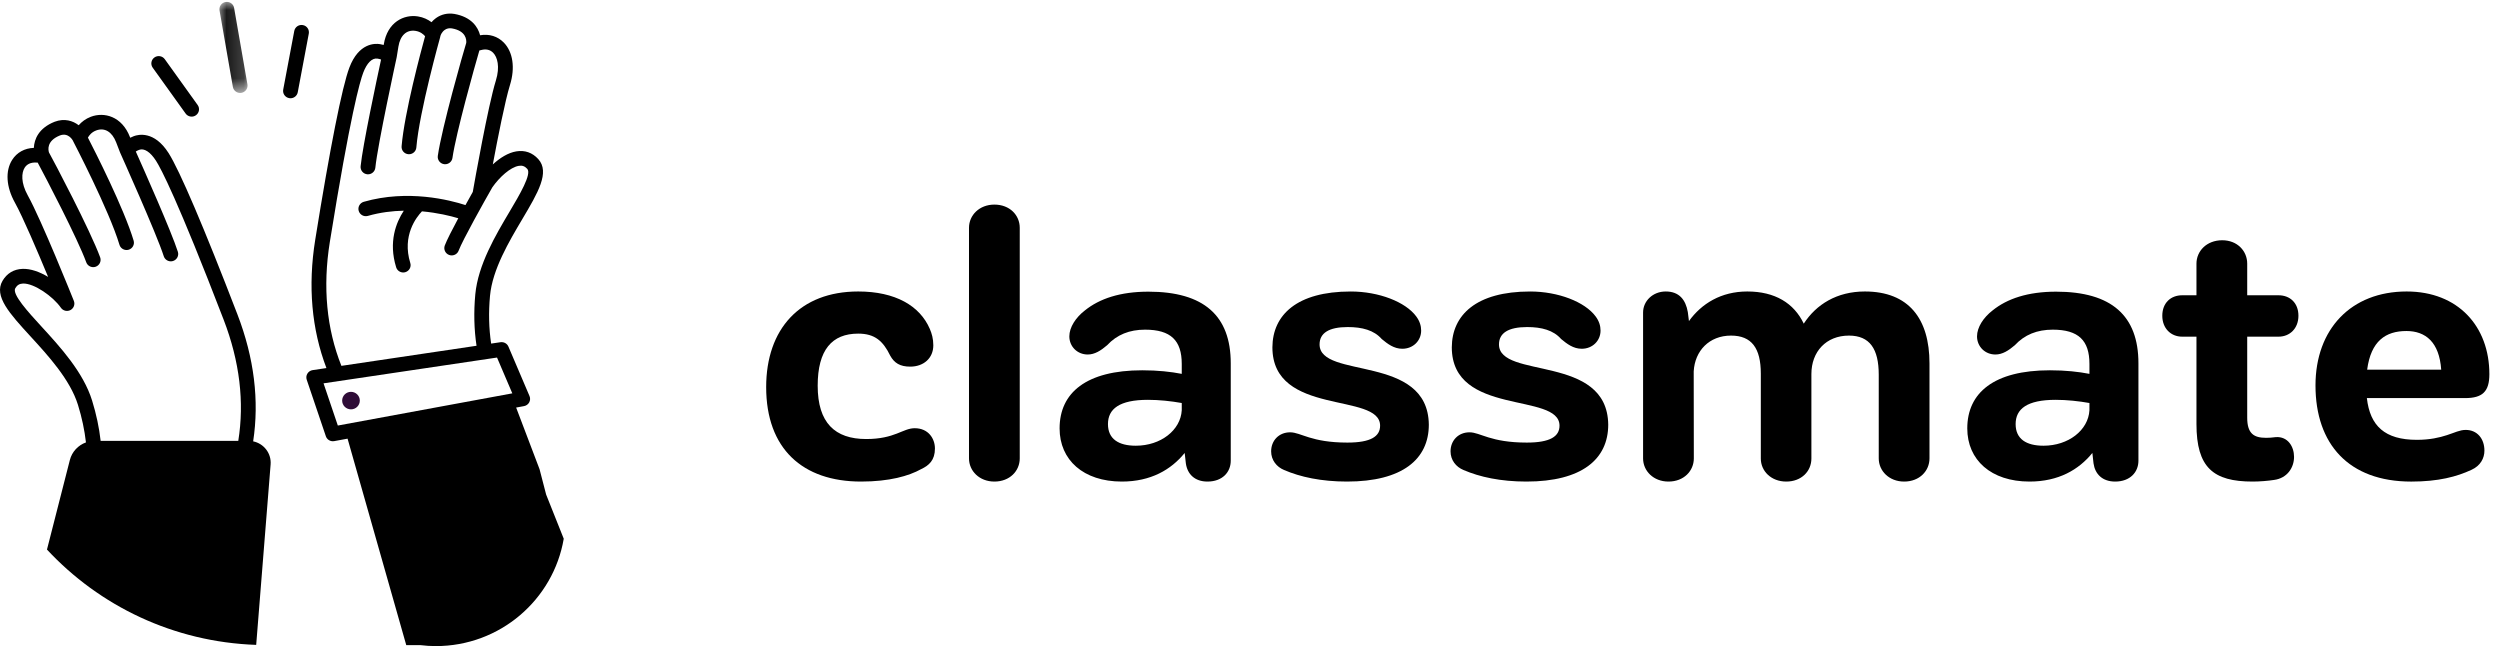
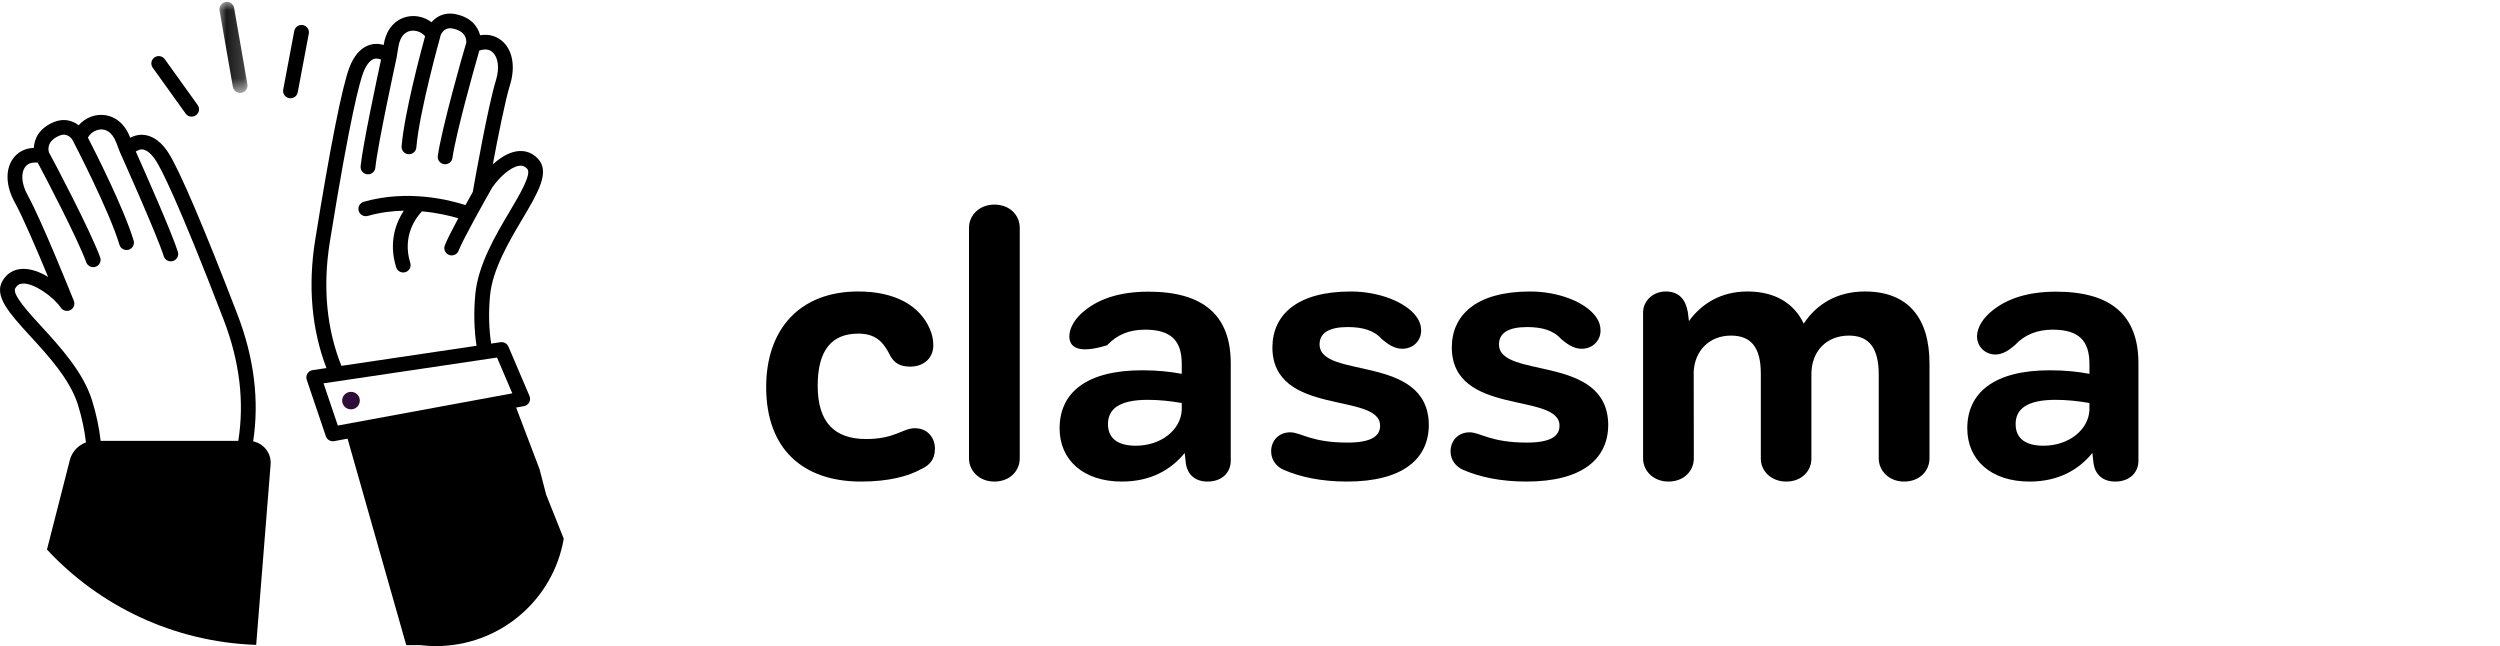
<svg xmlns="http://www.w3.org/2000/svg" xmlns:xlink="http://www.w3.org/1999/xlink" width="147px" height="38px" viewBox="0 0 147 38" version="1.1">
  <title>atoms/misc/logo</title>
  <desc>Created with Sketch.</desc>
  <defs>
    <polygon id="path-1" points="0.097 0.009 1.749 0.009 1.749 5.363 0.097 5.363" />
  </defs>
  <g id="🚀-Symbols" stroke="none" stroke-width="1" fill="none" fill-rule="evenodd">
    <g id="components/basic/header" transform="translate(-130, -17)">
      <g id="header-nav" transform="translate(130, 16)">
        <g id="components/misc/logo-dark" transform="translate(0, 1)">
          <g id="Group-32">
            <path d="M19.024,22.54 L29.225,21.024 L30.124,23.129 L19.864,25.022 L19.024,22.54 Z M19.393,14.235 C20.597,6.749 21.167,4.778 21.356,4.278 C21.575,3.699 21.88,3.396 22.198,3.446 C22.281,3.459 22.348,3.479 22.407,3.501 C22.16,4.644 21.327,8.552 21.204,9.776 C21.181,10.013 21.355,10.224 21.594,10.248 C21.609,10.249 21.623,10.25 21.637,10.25 C21.858,10.25 22.047,10.084 22.07,9.862 C22.206,8.502 23.313,3.423 23.324,3.372 C23.325,3.369 23.323,3.366 23.324,3.362 C23.325,3.358 23.328,3.354 23.328,3.349 L23.426,2.742 C23.532,2.08 23.909,1.733 24.436,1.816 C24.718,1.861 24.899,2.018 24.995,2.129 C24.755,3.004 23.777,6.643 23.614,8.603 C23.594,8.84 23.772,9.048 24.012,9.068 C24.024,9.069 24.036,9.069 24.048,9.069 C24.272,9.069 24.462,8.899 24.481,8.673 C24.656,6.565 25.874,2.21 25.887,2.166 C25.889,2.159 25.887,2.152 25.888,2.145 C25.89,2.135 25.896,2.127 25.897,2.118 C25.906,2.064 25.981,1.881 26.147,1.761 C26.269,1.673 26.41,1.645 26.568,1.669 C27.41,1.816 27.433,2.34 27.415,2.521 C27.235,3.097 25.984,7.493 25.743,9.164 C25.709,9.4 25.874,9.619 26.112,9.653 C26.133,9.655 26.154,9.657 26.174,9.657 C26.387,9.657 26.573,9.502 26.604,9.287 C26.815,7.825 27.899,3.947 28.187,2.968 L28.293,2.942 C28.579,2.865 28.823,2.923 29,3.106 C29.243,3.356 29.411,3.917 29.156,4.74 C28.696,6.226 27.912,10.646 27.8,11.285 C27.672,11.512 27.524,11.777 27.369,12.059 C26.456,11.762 23.985,11.123 21.389,11.866 C21.159,11.932 21.025,12.172 21.092,12.4 C21.159,12.629 21.399,12.76 21.63,12.695 C22.353,12.488 23.072,12.402 23.744,12.389 C23.293,13.075 22.831,14.22 23.294,15.717 C23.351,15.903 23.524,16.022 23.709,16.022 C23.751,16.022 23.794,16.016 23.837,16.003 C24.066,15.933 24.196,15.693 24.125,15.465 C23.626,13.849 24.492,12.76 24.811,12.427 C25.732,12.509 26.492,12.697 26.947,12.834 C26.594,13.492 26.273,14.119 26.153,14.436 C26.069,14.659 26.183,14.907 26.407,14.991 C26.458,15.01 26.509,15.018 26.56,15.018 C26.736,15.018 26.902,14.912 26.967,14.739 C27.205,14.11 28.481,11.833 28.953,11.009 C29.374,10.411 30.009,9.834 30.502,9.752 C30.706,9.716 30.86,9.772 31.003,9.93 C31.276,10.231 30.551,11.454 29.968,12.437 C29.139,13.833 28.109,15.571 27.947,17.312 C27.85,18.359 27.876,19.373 28.02,20.331 L20.074,21.512 C19.203,19.324 18.969,16.88 19.393,14.235 L19.393,14.235 Z M32.113,29.081 L31.726,27.59 L30.349,23.965 L30.814,23.879 C30.944,23.855 31.056,23.774 31.118,23.659 C31.18,23.544 31.187,23.407 31.135,23.287 L29.895,20.38 C29.817,20.199 29.629,20.095 29.43,20.122 L28.879,20.203 C28.746,19.314 28.722,18.369 28.813,17.391 C28.956,15.842 29.933,14.197 30.717,12.875 C31.629,11.338 32.349,10.124 31.649,9.353 C31.305,8.973 30.858,8.817 30.357,8.901 C29.878,8.981 29.397,9.283 28.977,9.669 C29.274,8.085 29.703,5.911 29.988,4.993 C30.298,3.99 30.163,3.06 29.627,2.507 C29.265,2.134 28.761,1.979 28.23,2.073 C28.101,1.577 27.708,0.993 26.712,0.818 C26.318,0.756 25.946,0.841 25.636,1.063 C25.534,1.136 25.447,1.219 25.373,1.305 C25.166,1.149 24.899,1.016 24.573,0.965 C23.756,0.835 22.779,1.293 22.567,2.606 L22.561,2.643 C22.491,2.624 22.416,2.607 22.335,2.594 C22.053,2.549 21.095,2.517 20.543,3.974 C20.116,5.099 19.403,8.695 18.535,14.1 C18.097,16.826 18.325,19.358 19.194,21.642 L18.383,21.763 C18.256,21.782 18.144,21.856 18.077,21.965 C18.009,22.073 17.994,22.206 18.035,22.327 L19.16,25.651 C19.22,25.829 19.388,25.945 19.572,25.945 C19.598,25.945 19.625,25.943 19.652,25.938 L20.437,25.793 L23.888,37.934 L24.723,37.934 C25.018,37.969 25.317,37.991 25.621,37.991 C29.406,37.991 32.536,35.26 33.148,31.678 L32.113,29.081 Z" id="Fill-1" fill="#000000" />
            <path d="M10.914,6.676 C11.02,6.823 11.202,6.885 11.369,6.846 C11.422,6.833 11.474,6.811 11.521,6.777 C11.716,6.639 11.762,6.37 11.623,6.176 L9.688,3.479 C9.548,3.285 9.276,3.241 9.082,3.378 C8.886,3.516 8.84,3.785 8.979,3.979 L10.914,6.676 Z" id="Fill-3" fill="#000000" />
            <path d="M18.157,1.978 C18.201,1.744 18.046,1.518 17.809,1.475 C17.573,1.431 17.347,1.586 17.303,1.82 L16.653,5.267 C16.609,5.501 16.765,5.726 17.001,5.77 C17.044,5.778 17.088,5.779 17.13,5.775 C17.314,5.754 17.472,5.616 17.508,5.425 L18.157,1.978 Z" id="Fill-5" fill="#000000" />
            <g id="Group-9" transform="translate(12.806, 0.103)">
              <mask id="mask-2" fill="white">
                <use xlink:href="#path-1" />
              </mask>
              <g id="Clip-8" />
              <path d="M1.363,5.361 C1.372,5.36 1.38,5.358 1.389,5.357 C1.625,5.316 1.784,5.093 1.743,4.858 L0.96,0.366 C0.919,0.131 0.706,-0.023 0.457,0.014 C0.221,0.055 0.062,0.278 0.103,0.513 L0.887,5.006 C0.926,5.232 1.136,5.386 1.363,5.361" id="Fill-7" fill="#000000" mask="url(#mask-2)" />
            </g>
            <path d="M20.638,23.04 C20.351,23.04 20.119,23.27 20.119,23.555 C20.119,23.839 20.351,24.07 20.638,24.07 C20.924,24.07 21.157,23.839 21.157,23.555 C21.157,23.27 20.924,23.04 20.638,23.04" id="Fill-10" fill="#2F0C37" />
            <path d="M2.43,19.191 C1.657,18.348 0.694,17.298 0.899,16.947 C1.006,16.765 1.146,16.68 1.353,16.672 C2.007,16.651 3.117,17.429 3.581,18.096 C3.707,18.276 3.948,18.335 4.144,18.231 C4.338,18.127 4.424,17.895 4.343,17.692 C4.265,17.498 2.434,12.93 1.635,11.493 C1.215,10.739 1.264,10.155 1.45,9.861 C1.585,9.647 1.818,9.544 2.114,9.558 L2.217,9.562 C2.696,10.45 4.565,14.037 5.072,15.424 C5.137,15.6 5.303,15.708 5.481,15.708 C5.53,15.708 5.58,15.7 5.629,15.683 C5.855,15.601 5.971,15.354 5.889,15.13 C5.306,13.537 3.146,9.438 2.88,8.965 C2.838,8.835 2.717,8.285 3.527,7.963 C4.028,7.774 4.281,8.259 4.283,8.264 C4.287,8.273 4.294,8.28 4.298,8.289 C4.301,8.296 4.3,8.302 4.304,8.309 C4.324,8.349 6.417,12.365 7.024,14.393 C7.08,14.58 7.253,14.701 7.441,14.701 C7.481,14.701 7.523,14.696 7.565,14.684 C7.795,14.616 7.926,14.376 7.857,14.147 C7.293,12.262 5.585,8.899 5.169,8.092 C5.241,7.962 5.385,7.772 5.651,7.672 C6.148,7.483 6.59,7.745 6.831,8.372 L7.052,8.947 C7.054,8.952 7.057,8.955 7.059,8.96 C7.06,8.963 7.06,8.966 7.061,8.969 C7.082,9.017 9.215,13.762 9.629,15.065 C9.688,15.249 9.859,15.367 10.044,15.367 C10.087,15.367 10.131,15.36 10.174,15.347 C10.403,15.275 10.531,15.033 10.459,14.806 C10.086,13.633 8.463,9.977 7.985,8.909 C8.039,8.875 8.1,8.842 8.178,8.812 C8.474,8.697 8.839,8.932 9.174,9.455 C9.463,9.906 10.428,11.719 13.152,18.802 C14.095,21.254 14.377,23.646 14.011,25.923 L5.918,25.923 C5.831,25.147 5.663,24.352 5.415,23.552 C4.898,21.881 3.53,20.39 2.43,19.191 M14.886,25.951 C15.251,23.556 14.947,21.052 13.964,18.495 C11.998,13.382 10.557,10.007 9.908,8.993 C9.066,7.679 8.134,7.907 7.868,8.006 C7.792,8.035 7.722,8.067 7.657,8.1 L7.644,8.065 C7.166,6.824 6.115,6.573 5.341,6.866 C5.032,6.983 4.798,7.168 4.627,7.364 C4.284,7.101 3.79,6.941 3.21,7.16 C2.276,7.532 2.014,8.184 1.99,8.695 C1.45,8.713 0.99,8.965 0.714,9.403 C0.302,10.053 0.363,10.991 0.874,11.91 C1.342,12.751 2.211,14.791 2.829,16.282 C2.338,15.988 1.802,15.79 1.319,15.81 C0.811,15.829 0.406,16.073 0.147,16.515 C-0.377,17.412 0.578,18.453 1.787,19.772 C2.828,20.907 4.124,22.319 4.584,23.806 C4.816,24.553 4.972,25.293 5.054,26.014 C4.595,26.18 4.232,26.561 4.107,27.051 L2.762,32.314 C5.844,35.628 10.203,37.751 15.064,37.919 L15.912,27.311 C15.965,26.653 15.511,26.08 14.886,25.951" id="Fill-12" fill="#000000" />
            <path d="M45.051,22.762 C45.051,19.352 47.029,17.139 50.464,17.139 C52.647,17.139 54.089,17.982 54.673,19.34 C54.79,19.612 54.879,19.915 54.879,20.304 C54.879,21.062 54.308,21.558 53.521,21.558 C52.92,21.558 52.585,21.345 52.345,20.913 C51.925,20.049 51.437,19.617 50.463,19.617 C48.919,19.617 48.08,20.574 48.08,22.68 C48.08,24.862 49.092,25.815 50.934,25.815 C52.621,25.815 53.085,25.179 53.784,25.179 C54.599,25.179 54.974,25.802 54.974,26.371 C54.974,27.064 54.622,27.369 54.167,27.583 C53.438,27.988 52.298,28.316 50.629,28.316 C47.189,28.316 45.051,26.382 45.051,22.762" id="Fill-14" fill="#000000" />
            <path d="M59.961,13.394 L59.961,26.953 C59.961,27.69 59.376,28.316 58.47,28.316 C57.585,28.316 56.977,27.69 56.977,26.953 L56.977,13.394 C56.977,12.656 57.585,12.03 58.47,12.03 C59.376,12.03 59.961,12.656 59.961,13.394" id="Fill-16" fill="#000000" />
-             <path d="M69.487,24.123 L69.487,23.697 C68.867,23.586 68.158,23.51 67.499,23.51 C65.817,23.51 65.148,24.046 65.148,24.936 C65.148,25.815 65.775,26.208 66.787,26.208 C68.249,26.208 69.42,25.299 69.487,24.123 M72.368,21.362 L72.368,27.091 C72.368,27.757 71.882,28.316 71,28.316 C70.245,28.316 69.816,27.874 69.728,27.244 L69.659,26.633 C68.86,27.621 67.664,28.316 65.966,28.316 C63.702,28.316 62.304,27.046 62.304,25.19 C62.304,23.095 63.871,21.773 67.164,21.773 C68.083,21.773 68.854,21.86 69.487,21.983 L69.487,21.397 C69.487,20.021 68.846,19.384 67.33,19.384 C66.413,19.384 65.675,19.678 65.098,20.3 C64.73,20.615 64.37,20.845 63.959,20.845 C63.348,20.845 62.878,20.38 62.877,19.778 C62.877,19.245 63.253,18.67 63.792,18.253 C64.653,17.56 65.868,17.15 67.528,17.15 C70.786,17.15 72.368,18.563 72.368,21.362" id="Fill-18" fill="#000000" />
+             <path d="M69.487,24.123 L69.487,23.697 C68.867,23.586 68.158,23.51 67.499,23.51 C65.817,23.51 65.148,24.046 65.148,24.936 C65.148,25.815 65.775,26.208 66.787,26.208 C68.249,26.208 69.42,25.299 69.487,24.123 M72.368,21.362 L72.368,27.091 C72.368,27.757 71.882,28.316 71,28.316 C70.245,28.316 69.816,27.874 69.728,27.244 L69.659,26.633 C68.86,27.621 67.664,28.316 65.966,28.316 C63.702,28.316 62.304,27.046 62.304,25.19 C62.304,23.095 63.871,21.773 67.164,21.773 C68.083,21.773 68.854,21.86 69.487,21.983 L69.487,21.397 C69.487,20.021 68.846,19.384 67.33,19.384 C66.413,19.384 65.675,19.678 65.098,20.3 C63.348,20.845 62.878,20.38 62.877,19.778 C62.877,19.245 63.253,18.67 63.792,18.253 C64.653,17.56 65.868,17.15 67.528,17.15 C70.786,17.15 72.368,18.563 72.368,21.362" id="Fill-18" fill="#000000" />
            <path d="M75.505,27.636 C75.066,27.455 74.743,27.056 74.743,26.538 C74.743,25.915 75.191,25.42 75.86,25.42 C76.494,25.42 77.086,26.024 79.226,26.024 C80.607,26.024 81.15,25.661 81.15,25.03 C81.15,23.042 74.817,24.503 74.817,20.42 C74.828,18.523 76.253,17.14 79.423,17.14 C81.078,17.14 82.644,17.752 83.272,18.602 C83.477,18.876 83.564,19.158 83.564,19.439 C83.564,20.035 83.092,20.507 82.458,20.507 C81.958,20.507 81.59,20.219 81.245,19.934 C80.792,19.416 80.099,19.231 79.245,19.231 C78.135,19.231 77.591,19.587 77.591,20.251 C77.591,22.319 83.968,20.793 84.015,24.969 C84.015,27.003 82.459,28.316 79.204,28.316 C77.693,28.316 76.458,28.048 75.505,27.636" id="Fill-20" fill="#000000" />
            <path d="M86.053,27.636 C85.614,27.455 85.292,27.056 85.292,26.538 C85.292,25.915 85.739,25.42 86.408,25.42 C87.042,25.42 87.635,26.024 89.775,26.024 C91.155,26.024 91.699,25.661 91.699,25.03 C91.699,23.042 85.366,24.503 85.366,20.42 C85.376,18.523 86.801,17.14 89.972,17.14 C91.627,17.14 93.192,17.752 93.82,18.602 C94.026,18.876 94.112,19.158 94.112,19.439 C94.112,20.035 93.64,20.507 93.007,20.507 C92.507,20.507 92.139,20.219 91.794,19.934 C91.341,19.416 90.647,19.231 89.794,19.231 C88.683,19.231 88.14,19.587 88.14,20.251 C88.14,22.319 94.516,20.793 94.564,24.969 C94.564,27.003 93.008,28.316 89.753,28.316 C88.241,28.316 87.007,28.048 86.053,27.636" id="Fill-22" fill="#000000" />
            <path d="M113.454,21.367 L113.454,26.953 C113.454,27.69 112.869,28.316 111.963,28.316 C111.079,28.316 110.47,27.69 110.47,26.953 L110.47,22.033 C110.47,20.516 109.942,19.733 108.719,19.733 C107.371,19.733 106.51,20.684 106.51,21.991 L106.51,26.964 C106.51,27.701 105.935,28.316 105.03,28.316 C104.145,28.316 103.536,27.701 103.536,26.964 L103.536,21.97 C103.536,20.474 102.999,19.733 101.784,19.733 C100.502,19.733 99.656,20.628 99.59,21.838 L99.597,26.953 C99.597,27.69 99.012,28.316 98.106,28.316 C97.221,28.316 96.613,27.69 96.613,26.953 L96.613,18.376 C96.613,17.699 97.186,17.139 97.945,17.139 C98.735,17.139 99.118,17.623 99.244,18.352 L99.31,18.88 C100.049,17.855 101.2,17.139 102.741,17.139 C104.367,17.139 105.486,17.824 106.061,19.031 C106.796,17.897 108.011,17.139 109.654,17.139 C112.238,17.139 113.454,18.748 113.454,21.367" id="Fill-24" fill="#000000" />
            <path d="M122.859,24.123 L122.859,23.697 C122.239,23.586 121.529,23.51 120.871,23.51 C119.189,23.51 118.519,24.046 118.519,24.936 C118.519,25.815 119.147,26.208 120.159,26.208 C121.621,26.208 122.792,25.299 122.859,24.123 M125.74,21.362 L125.74,27.091 C125.74,27.757 125.254,28.316 124.372,28.316 C123.617,28.316 123.188,27.874 123.099,27.244 L123.031,26.633 C122.232,27.621 121.036,28.316 119.338,28.316 C117.074,28.316 115.676,27.046 115.676,25.19 C115.676,23.095 117.243,21.773 120.535,21.773 C121.455,21.773 122.226,21.86 122.859,21.983 L122.859,21.397 C122.859,20.021 122.218,19.384 120.702,19.384 C119.784,19.384 119.047,19.678 118.47,20.3 C118.101,20.615 117.742,20.845 117.331,20.845 C116.72,20.845 116.25,20.38 116.249,19.778 C116.249,19.245 116.625,18.67 117.164,18.253 C118.024,17.56 119.24,17.15 120.9,17.15 C124.158,17.15 125.74,18.563 125.74,21.362" id="Fill-26" fill="#000000" />
-             <path d="M133.826,25.702 C134.527,25.66 134.89,26.262 134.89,26.863 C134.89,27.502 134.487,28.117 133.715,28.22 C133.37,28.274 132.879,28.316 132.451,28.316 C130.14,28.316 129.152,27.493 129.152,24.932 L129.152,19.796 L128.311,19.796 C127.646,19.796 127.143,19.307 127.143,18.567 C127.143,17.806 127.646,17.362 128.311,17.362 L129.152,17.362 L129.152,15.502 C129.152,14.765 129.749,14.127 130.667,14.127 C131.563,14.127 132.136,14.765 132.136,15.502 L132.136,17.362 L133.979,17.362 C134.645,17.362 135.148,17.806 135.148,18.567 C135.148,19.307 134.645,19.796 133.979,19.796 L132.136,19.796 L132.136,24.558 C132.136,25.487 132.517,25.744 133.245,25.744 C133.426,25.744 133.566,25.734 133.826,25.702 L133.826,25.702 Z" id="Fill-28" fill="#000000" />
-             <path d="M139.189,21.735 L143.543,21.735 C143.43,20.113 142.62,19.464 141.498,19.464 C140.273,19.464 139.411,20.053 139.189,21.735 M146.084,26.499 C146.084,26.942 145.852,27.387 145.325,27.625 C144.458,28.03 143.377,28.317 141.781,28.317 C138.097,28.317 136.151,26.106 136.151,22.664 C136.151,19.345 138.248,17.139 141.511,17.139 C144.539,17.139 146.375,19.195 146.375,22.002 C146.375,23.027 145.967,23.408 144.949,23.408 L139.172,23.408 C139.357,25.043 140.224,25.862 142.113,25.862 C142.879,25.862 143.442,25.729 143.877,25.587 C144.341,25.439 144.631,25.279 144.985,25.279 C145.652,25.279 146.084,25.787 146.084,26.499" id="Fill-30" fill="#000000" />
          </g>
        </g>
      </g>
    </g>
  </g>
</svg>